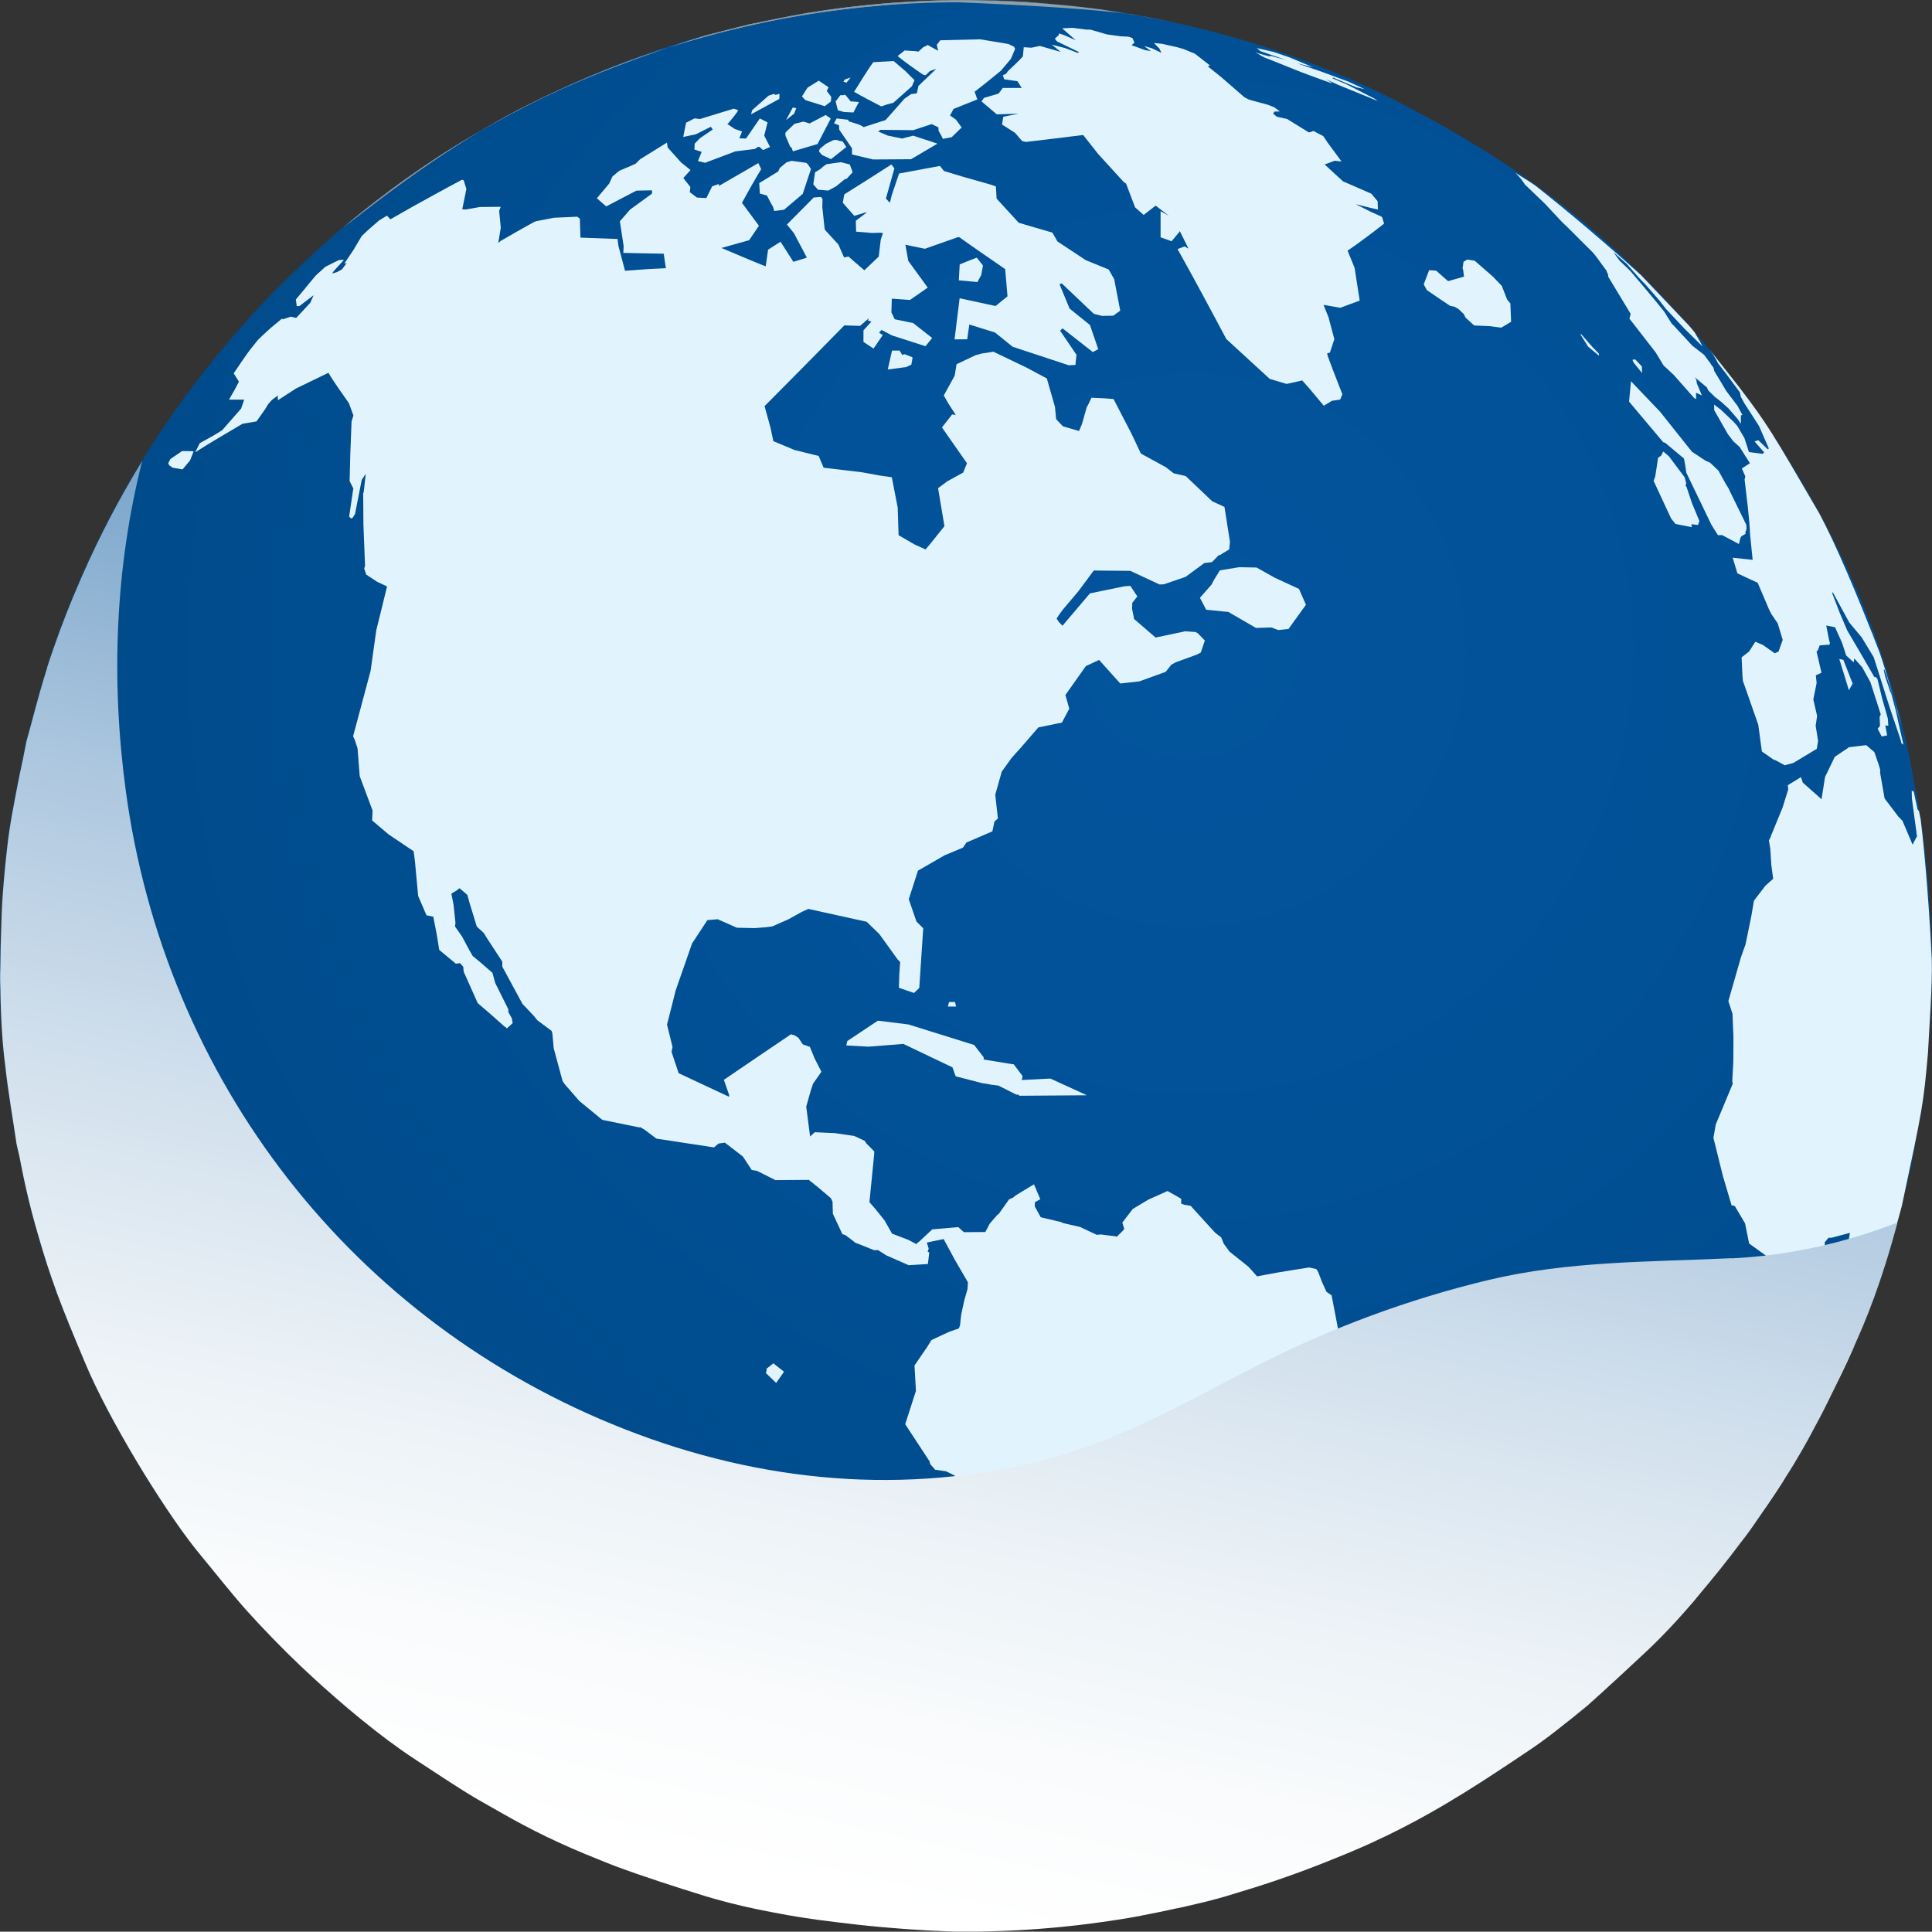
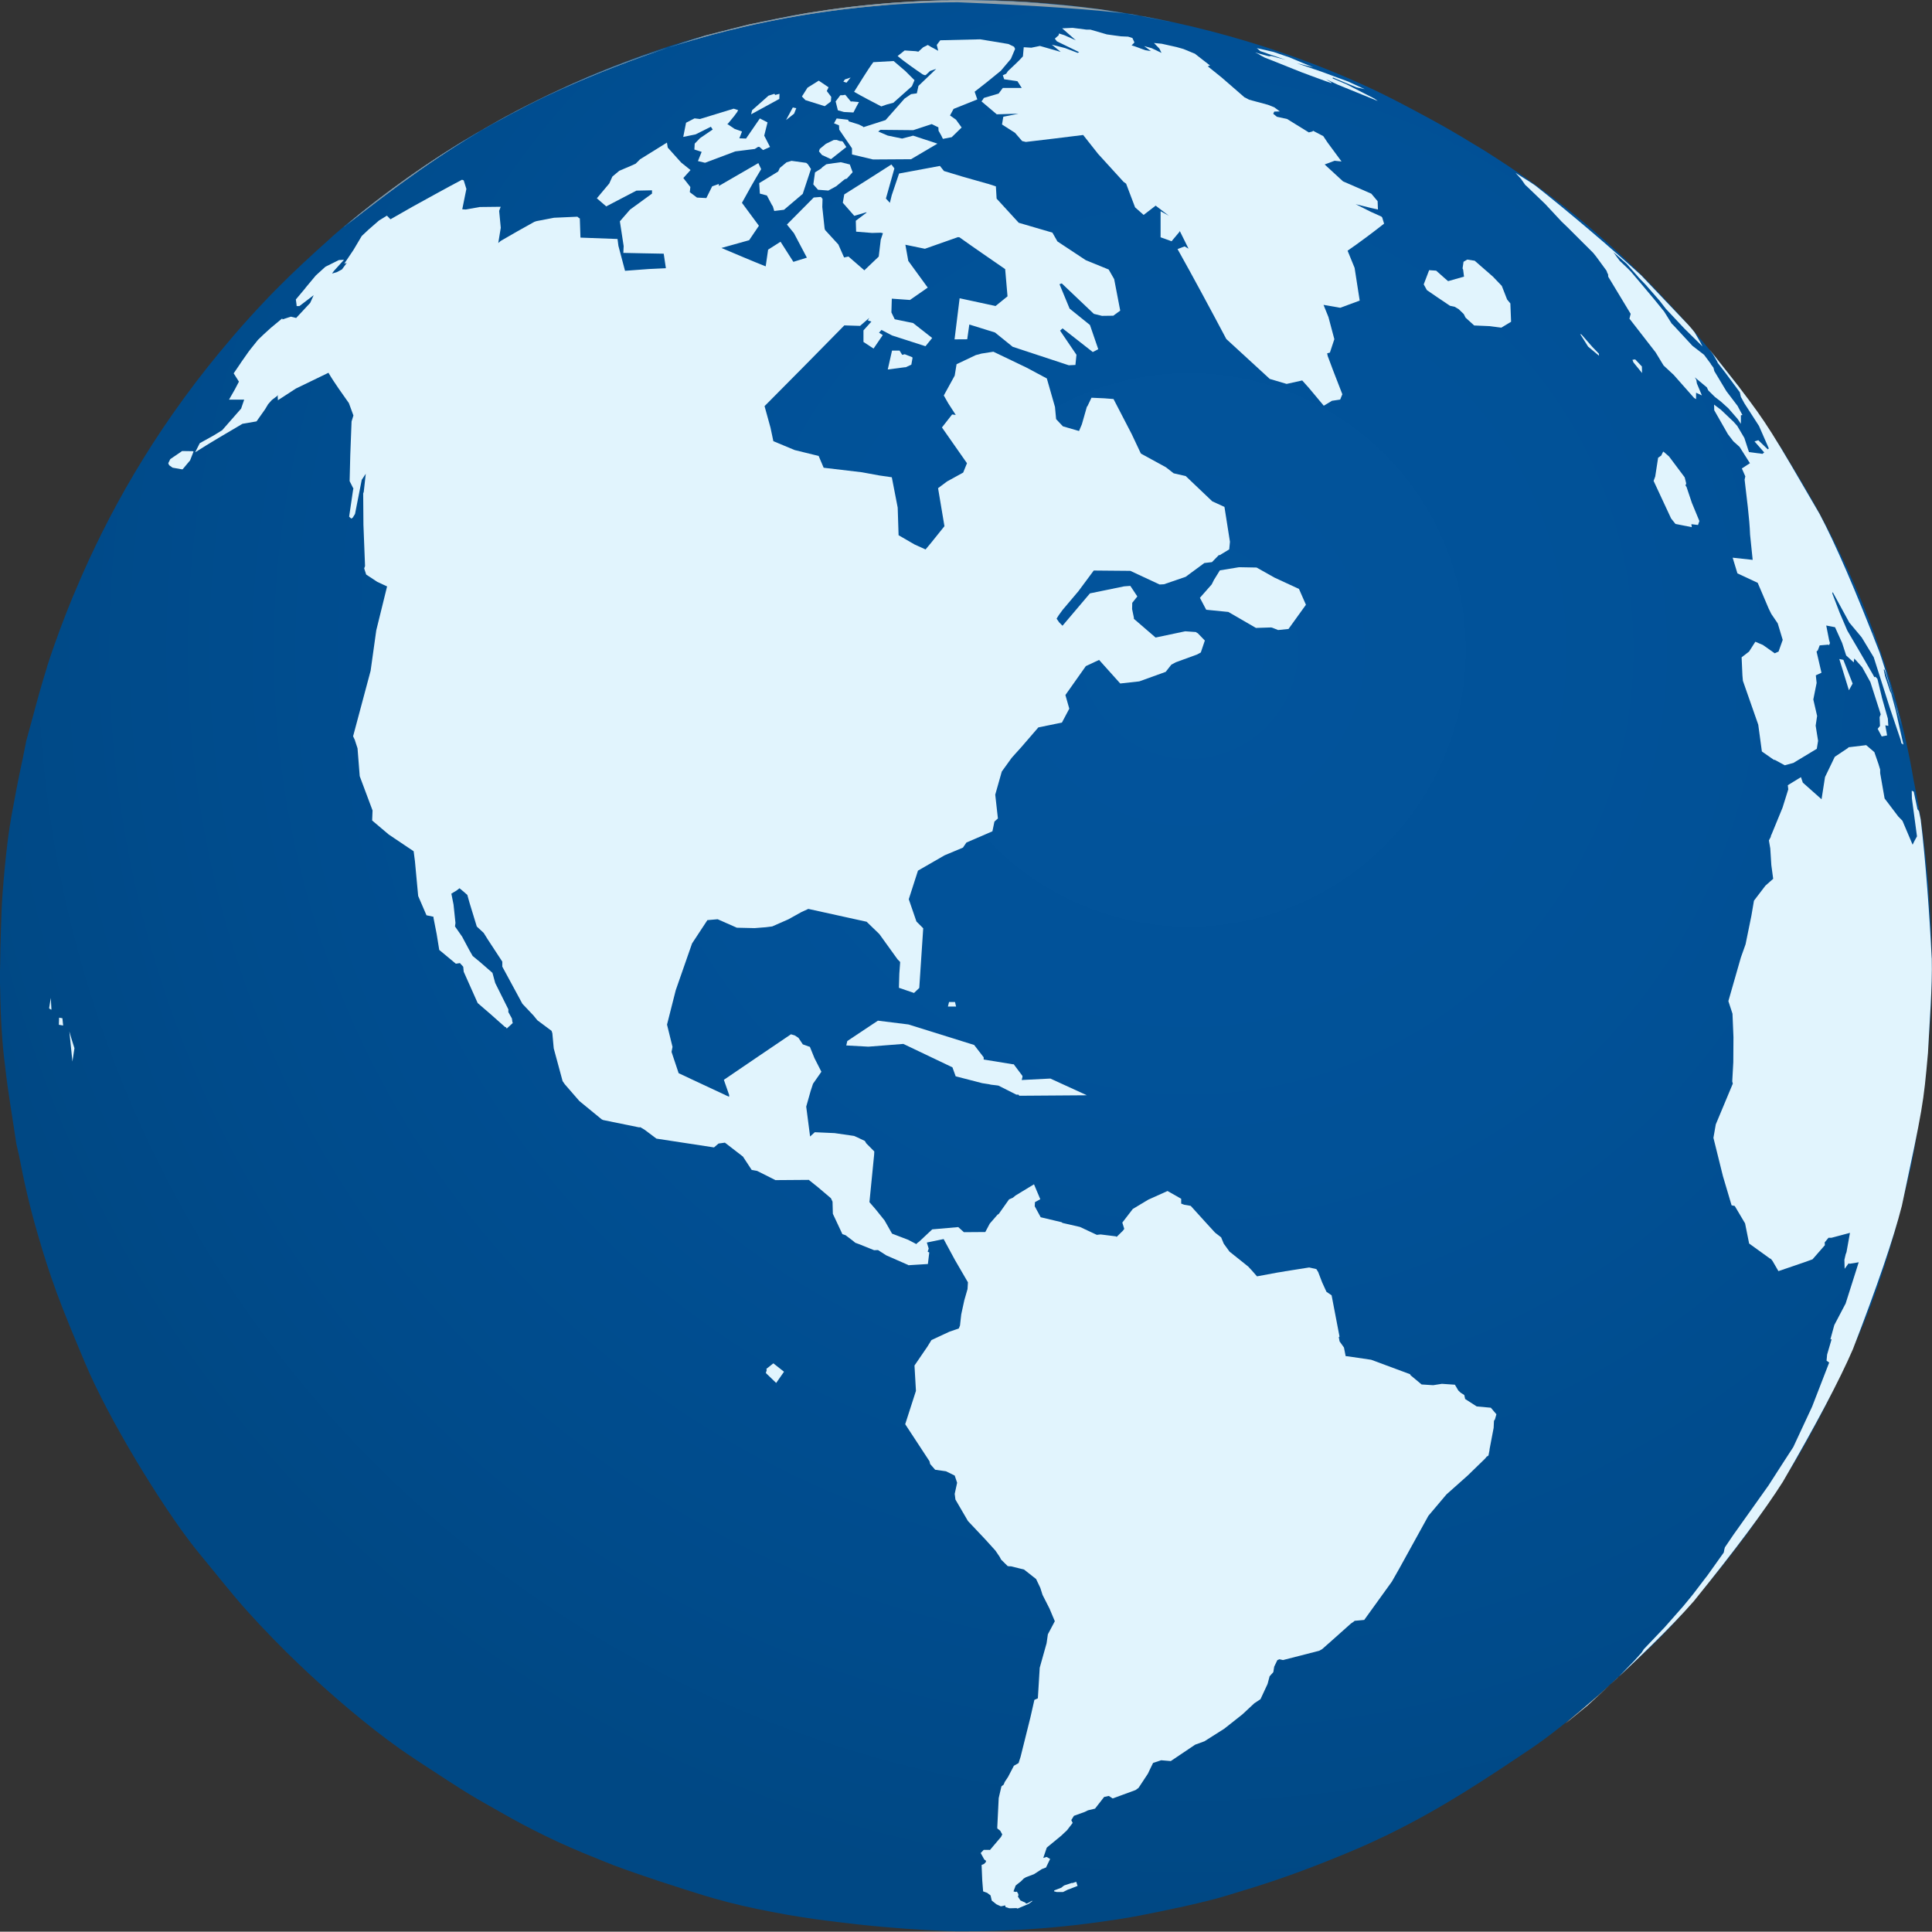
<svg xmlns="http://www.w3.org/2000/svg" viewBox="0 0 239.28 239.24">
  <rect x="0" y="0" width="239.28" height="239.24" fill="#333333" stroke="none" />
  <defs>
    <style>
      .cls-1 {
        fill: #8a979f;
      }

      .cls-2 {
        fill: url(#radial-gradient);
      }

      .cls-3 {
        isolation: isolate;
      }

      .cls-4 {
        fill: #86939b;
      }

      .cls-5 {
        mix-blend-mode: overlay;
      }

      .cls-6 {
        fill: #8d9ba3;
      }

      .cls-7 {
        fill: #e1f4fd;
      }

      .cls-8 {
        fill: #919fa7;
      }

      .cls-9 {
        fill: url(#linear-gradient);
        mix-blend-mode: multiply;
      }
    </style>
    <radialGradient id="radial-gradient" cx="147.26" cy="80.49" fx="147.26" fy="80.49" r="155.81" gradientUnits="userSpaceOnUse">
      <stop offset=".02" stop-color="#02549c" />
      <stop offset=".42" stop-color="#015197" />
      <stop offset=".83" stop-color="#004b8b" />
      <stop offset="1" stop-color="#004884" />
    </radialGradient>
    <linearGradient id="linear-gradient" x1="143.8" y1="11.41" x2="94.31" y2="232.41" gradientUnits="userSpaceOnUse">
      <stop offset="0" stop-color="#02549c" />
      <stop offset=".01" stop-color="#07589e" />
      <stop offset=".18" stop-color="#4883b7" />
      <stop offset=".34" stop-color="#80a9cd" />
      <stop offset=".49" stop-color="#adc7df" />
      <stop offset=".64" stop-color="#d0dfec" />
      <stop offset=".78" stop-color="#eaf1f6" />
      <stop offset=".9" stop-color="#f9fbfc" />
      <stop offset="1" stop-color="#fff" />
    </linearGradient>
  </defs>
  <g class="cls-3">
    <g id="Capa_1" data-name="Capa 1">
      <g>
        <g>
          <path class="cls-2" d="M238.87,110.33c-.04-.54-.07-1.06-.12-1.55-.26-2.9-.69-6.77-1.26-9.63,0-.02,0-.04-.01-.06-.13-.73-.28-1.52-.45-2.33-2.21-13.05-7.21-26.45-15.41-39.57-.33-.55-.64-1.08-.93-1.58l-1.24-1.8c-1.35-2.08-2.71-4.07-3.99-5.78-.43-.57-.91-1.19-1.42-1.82-.7-.9-1.41-1.79-2.14-2.68-.68-.83-1.38-1.66-2.1-2.5-.11-.13-.22-.26-.34-.39-1.08-1.23-2.21-2.47-3.39-3.71-6.32-6.79-13.35-12.59-20.83-17.39-.85-.56-1.69-1.09-2.73-1.7-.04-.02-.08-.05-.12-.07-3.58-2.2-6.56-3.76-9.14-5.11-5.06-2.64-14.84-7.06-28-9.92-1.01-.22-1.99-.43-2.9-.59-1.97-.38-4-.72-6.1-1.01-.65-.09-1.13-.16-1.55-.2-6.45-.82-13.49-1.17-21.01-.8-.01,0-.03,0-.04,0-.06,0-.58.02-1.44.08-.33.02-.67.04-1.01.07-.63.04-1.36.1-2.16.17-.22.02-.45.04-.67.06-.87.08-1.81.18-2.79.29-4.42.52-7.6,1.14-7.63,1.14-.16.03-.33.07-.5.1-3.28.61-6.51,1.36-9.69,2.23-.13.03-.27.07-.4.1-.87.23-1.81.51-2.76.8-.06.02-.12.04-.18.06-1.06.33-2.15.68-3.25,1.06-.53.18-1.05.36-1.58.55-.71.25-1.42.52-2.12.78-.52.2-1.03.39-1.55.59-1.19.46-2.32.93-3.36,1.38-1.34.58-2.79,1.25-4.29,1.97-.19.09-.38.18-.57.27-.14.07-.28.14-.43.21-.11.06-.23.11-.34.17-.24.12-.49.24-.73.36-.33.17-.67.33-1,.5-.21.11-.42.21-.62.32-.41.21-.81.42-1.22.63-.06.03-.12.06-.18.1-.11.06-.21.12-.32.18-.59.32-1.19.64-1.77.97-.12.07-.25.14-.37.21-.06.03-.12.07-.18.1-.26.15-.51.29-.77.44-.3.17-.6.34-.9.52-.06.04-.13.07-.19.11-.53.31-1.04.62-1.54.92-.01,0-.02.01-.04.02-.06.04-.13.08-.2.12-.11.07-.23.15-.34.22-.65.4-1.3.81-1.94,1.23-.08.05-.16.1-.23.15-.02.01-.04.03-.06.04-.23.15-.45.3-.67.44-.18.12-.36.23-.53.35-.54.36-1.07.72-1.6,1.09-.21.14-.42.29-.62.43-.13.09-.27.19-.4.28-.05.04-.11.08-.16.12-.13.09-.26.19-.39.28-.2.14-.39.28-.59.42-.34.25-.68.49-1.01.74-.17.13-.34.26-.52.39-.45.34-.89.67-1.34,1.01-.03.02-.06.04-.08.07-.06.04-.11.09-.17.13-.15.11-.29.23-.44.34-.01.01-.03.02-.04.03-.23.18-.46.36-.69.54-.83.66-1.65,1.33-2.46,2.01l-1.43,1.23-.37.35c-2.11,1.87-4.43,4.02-6.23,5.84-.02.02-.05.04-.07.07-.13.13-1.92,1.89-4.5,4.8-.28.32-.55.63-.83.95-.15.18-.31.36-.46.54-8.61,10.02-14.46,20.12-18.48,29.23-.1.22-.19.43-.29.66-.08.17-.15.35-.22.52-.22.5-.44,1.03-.67,1.57,0,.02-.02.04-.03.06l-.02.05c-1.04,2.52-2.16,5.46-3.21,8.72h0s0,.03,0,.04c0,0,0,.01,0,.02,0,.02-.01.04-.02.05-.15.46-.3.96-.45,1.47-.33,1.1-.65,2.25-.97,3.44-.39,1.45-.77,2.88-1.12,4.12l-.44,2.22c-.61,2.79-1.04,5.16-1.38,7.02,0,.04-.02.08-.02.11-.08.43-.15.88-.22,1.34-.03.17-.05.36-.08.54-.04.28-.08.57-.12.86-.03.22-.06.43-.08.65-.26,2.14-.46,4.39-.6,6.25-.1,1.38-.16,2.97-.2,4.58-.05,1.34-.08,2.7-.09,4.05,0,.41-.02.81-.03,1.19-.01.48,0,1.17.03,1.97.05,3.51.25,6.84.62,9.57h0c.3,2.89.97,6.68,1.38,9.54l.34,1.48c.64,3.37,1.36,6.48,2.3,9.68.76,2.67,1.49,4.9,2.28,7.06,0,.03.02.06.03.1l.04.11c1,2.7,2.09,5.3,3.45,8.55.2.48.42.98.65,1.5,3.41,7.52,9.9,17.87,13.64,22.36,1.76,2.12,4.03,5.01,5.87,7.05,1.87,2.08,4.46,4.75,6.49,6.67.49.46.97.92,1.45,1.36,3.76,3.47,8.5,7.45,12.57,10.12.23.16.36.24.37.25,2.29,1.48,5.31,3.53,7.67,4.9.83.48,1.77,1.01,2.73,1.55,3.85,2.21,7.51,4,12.04,5.8.73.3,1.44.59,2.1.84,3.32,1.25,7.83,2.7,11.22,3.75.4.12.83.25,1.27.37,2.21.63,4.61,1.18,7.11,1.65,2.52.5,4.76.81,5.45.91.51.07,1,.13,1.49.19.39.05.79.1,1.19.15.71.09,1.42.17,2.12.25.08,0,.17.02.25.03,4.18.46,8.11.72,11.22.83.34.01.65.02.93.03.1,0,.21,0,.31,0,.11,0,.22,0,.31,0,.05,0,.1,0,.16,0h.45c.18,0,.33,0,.41,0,.73,0,1.45,0,2.16-.02,0,0,.02,0,.02,0,.55-.01,1.09-.03,1.63-.05,4.5-.15,8.74-.55,12.68-1.11,2.97-.41,4.79-.77,4.83-.78.1-.02.21-.04.32-.07,1.41-.26,2.76-.55,4.08-.84.31-.06.6-.12.89-.18l.49-.12c1.7-.38,3.38-.79,4.81-1.22.44-.13.91-.28,1.37-.42,6.14-1.81,10.73-3.69,13.43-4.8.46-.19.94-.4,1.44-.61.14-.06.28-.12.42-.18.43-.19.86-.38,1.3-.58.15-.07.3-.14.45-.21.36-.17.72-.34,1.08-.51.12-.06.23-.11.35-.16.13-.06.25-.12.38-.19,6.59-3.22,11.96-6.82,17.58-10.59.46-.31.94-.65,1.43-1.01.28-.2.56-.42.85-.63.23-.18.47-.36.7-.54.28-.22.56-.44.84-.66,1.1-.88,2.18-1.77,3.11-2.56h.02s.03-.03.04-.05c.03-.02.05-.04.08-.07,2.1-1.77,4.74-4.31,6.76-6.16,2.04-1.87,4.6-4.57,6.34-6.73t0,0c2.25-2.58,4.16-5,5.75-7.13,0,0,0,0,0,0,.75-.93,1.53-2.04,2.3-3.19,1.37-1.96,2.34-3.49,2.91-4.39.15-.22.3-.45.45-.68.65-.98,1.29-2.05,1.93-3.17.52-.89,1-1.77,1.58-2.88.24-.45.48-.9.7-1.31,1.3-2.46,2.82-5.85,4.01-8.37,0,0,.02-.05.06-.12,1.6-3.39,3.95-9.23,6-17.6,0-.04.02-.07.03-.11,0,0,0-.02,0-.02,1.02-4.01,1.38-5.4,1.97-9.5.09-.49.19-.96.28-1.45l-.25,1.26c.06-.41.12-.84.18-1.31.26-1.67.5-3.4.72-5.21.11-.9.22-1.79.31-2.62.05-.47.09-1.02.13-1.62.52-5.92.5-12.13-.03-18.41Z" />
          <g class="cls-5">
            <path class="cls-8" d="M42.64,28.07c12.55-9.79,22.44-16.73,44.75-23.67l5.3-1.35c2.17-.45,5.07-1.05,7.26-1.43l2.87-.44c.9-.12,2.09-.28,2.99-.38l1.77-.19c.52-.05,1.22-.12,1.75-.16l1.24-.1c.36-.03.85-.06,1.21-.08l.96-.06c.28-.01.65-.04.93-.05l.8-.04c.24,0,.55-.02.78-.03l.71-.02c.21,0,.49-.02.7-.02h.66c.2-.02.46-.03.66-.03h.66s.67-.01.67-.01h.8c3.87.06,9.83.3,16.26,1.16l5.58.92,3.05.62-4.75-.93q-6.59-.88-21.59-1.5c-28.99.08-55.48,10.51-76,27.79" />
            <path class="cls-6" d="M42.64,28.07c12.55-9.79,22.44-16.73,44.75-23.67l5.3-1.35c2.17-.45,5.07-1.05,7.26-1.43l2.87-.44c.9-.12,2.09-.28,2.99-.38l1.77-.19c.52-.05,1.22-.12,1.75-.16l1.24-.1c.36-.03.85-.06,1.21-.08l.96-.06c.28-.01.65-.04.93-.05l.8-.04c.24,0,.55-.02.78-.03l.71-.02c.21,0,.49-.02.7-.02h.66c.2-.02.46-.03.66-.03h.66s.67-.01.67-.01h.8c3.39.05,6.58.21,10.34.51l-2.51-.22c-2.9-.2-9.69-.65-19.03.4-25.16,2.11-48.05,12.05-66.25,27.37" />
-             <path class="cls-1" d="M42.64,28.07c14.65-11.43,24.1-17.24,44.75-23.67l5.3-1.35c2.17-.45,5.07-1.05,7.26-1.43l2.87-.44,1.31-.18-.24.03c-4.83.67-6.77,1.13-9.97,1.89-19.25,4.13-36.75,12.93-51.27,25.14" />
            <path class="cls-4" d="M42.64,28.07c9.36-7.3,19.97-15.58,40.56-22.42l-.3.1c-1.85.63-4.29,1.52-6.11,2.23-12.55,4.77-24.07,11.6-34.15,20.09" />
            <path class="cls-7" d="M184.15,180.38l-.23.28-2.14,2.08-2.64,2.35-2.23,2.64-3.62,6.56-.91,1.6-3.42,4.74-1.19.11-.11.1-.35.24-2.58,2.3-.93.82-.06.05-.36.2-4.48,1.15-.44-.1-.26.11-.39.81-.11.68-.46.51-.25.95-.88,1.89-.76.5-1.48,1.38-2.24,1.77-2.46,1.56-1.15.42-3.02,2.03-1.19-.1-1,.33-.38.78-.25.53s0,.02-.01.02l-1.16,1.76-.37.27-2.83,1.04-.48-.31-.58.12-.27.35-.86,1.1-.87.21-.41.2-1.33.48-.33.53.17.35-.69.9-.72.68-1.69,1.39-.11.1-.43,1.27.41-.13.44.25-.51,1.06-.52.2-.97.63-1.01.38-.07.05-.18.1-.36.36-.45.35-.21.18c-.02.07-.05.14-.07.21l-.19.5.25.07.17-.04.16.26.04.19-.06.11v.07s.3.46.3.46l.63.29.06.11.2-.05.55-.31.04.05-.46.34-1.37.58-.14-.06-.68.02h-.21s0,0,0,0l-.46-.15-.06-.21-.25.07-.28.05-.54-.25-.58-.46-.15-.64-.42-.32-.5-.18-.11-1.37-.08-1.9.32-.14.22-.24s0-.03,0-.05v-.1l-.21-.15-.44-.8.37-.39h.7s.07.02.07.02l1.38-1.63.15-.31-.11-.19-.14-.26-.36-.28h0v-.06s-.01-.05-.01-.05l.18-3.65.1-.44.24-1.02.27-.21.04-.09.09-.23.36-.55.06-.09.72-1.38.58-.33.25-.78,1.21-4.85.5-2.2.43-.19.23-3.79.85-3.03.16-1.11.86-1.62-.66-1.57-.86-1.69-.28-.88-.53-1.11s-.02,0-.02,0l-1.46-1.15-1.62-.4h-.2s-.21-.03-.21-.03l-.81-.8-.18-.34-.52-.77-1.25-1.38-2.16-2.29-1.55-2.66-.09-.7.3-1.38-.3-.89-1.08-.53-1.34-.19-.62-.71-.08-.34-3.01-4.59,1.33-4.13-.18-3.14,1.6-2.34.5-.81,2.21-1.03,1.18-.41.16-.4h-.01s.15-1.34.15-1.34l.38-1.75.4-1.39.05-.83-1.61-2.77-1.4-2.59-2.08.43.23.75-.13.38.2.1-.17,1.43-2.41.15-.05-.04-2.69-1.18-1.03-.66-.48.02-1.81-.73-.52-.19-.3-.25-.91-.69-.39-.13-1.18-2.52-.04-1.5-.2-.43-1.57-1.33-1.17-.94-4.13.03-2.27-1.14-.67-.12-1.09-1.66-2.23-1.72-.79.11-.56.48-7.13-1.09-1.48-1.11-.53-.31-.12.03-4.46-.91-.18-.08-2.78-2.28-1.79-2.06-.28-.4-1.1-4.06-.17-1.87-.1-.3-1.76-1.31-.48-.59-1.37-1.45-2.49-4.6v-.62s-1.82-2.78-1.82-2.78l-.48-.77-.86-.8-.9-2.94-.27-.97-.42-.37-.55-.46-.36.28-.65.39.27,1.35.24,2.28-.06.43.88,1.26.87,1.63.44.77.9.74,1.55,1.35.34,1.25,1.63,3.27v.34s.44.79.44.79l.07.49.05.06-.76.7-.09-.16-.14-.05-1.77-1.57-1.6-1.38-1.73-3.88-.06-.62-.41-.45-.5.08-2.06-1.71-.32-1.97-.39-1.99s0-.09,0-.14l-.06-.02-.81-.17-1.03-2.39-.4-4.3-.16-1.24-3.08-2.07-2.06-1.74.05-1.24-1.59-4.25-.27-3.45-.31-.94s0-.03,0-.04l-.24-.51,2.17-8.11.7-5.01,1.34-5.44-1.21-.56-1.38-.91-.24-.74v-.04c.04-.09.07-.18.1-.27l-.2-5.12-.03-3.88.07-.19.25-2.25-.06.1-.44.66-.83,4.22-.28.46-.19.12-.26-.24.49-3.33.04-.14-.47-.93.08-3.22.16-4.17.23-.74-.56-1.53c-.78-1.11-1.85-2.58-2.53-3.76l-4.03,1.95-2.23,1.45-.03-.51.08-.13-.81.62-.46.52-.37.62-1.06,1.5-1.74.3c-1.77,1.04-4.13,2.42-5.86,3.53l.57-1.13,1.71-.95,1.06-.65,2.35-2.68.38-1.11h-1.88s.72-1.26.72-1.26l.51-.97-.65-1.03.85-1.25.04-.07.94-1.34.26-.34.93-1.16.7-.67.89-.81,1.4-1.16.04.12,1.03-.34.66.16,1.74-1.87.11-.25.32-.7-.76.58-1.01.77h-.34s-.02-.22-.02-.22l-.08-.6,1.15-1.37.06-.09,1.26-1.51,1.19-1.08,1.67-.83.63-.03-1.25,1.38-.23.32.59-.17.64-.34.59-.8-.3.08,1.14-1.7,1.02-1.72.84-.79,1.3-1.13.98-.6.44.45,2.75-1.57c1.83-1,4.26-2.36,6.11-3.33l.21.08.33,1.06-.51,2.52.43.03,1.73-.31,2.6-.03-.19.51.2,2.09-.31,1.89.3-.26,2.05-1.18,2.11-1.18.26-.09,2.18-.42,2.9-.13.19.16.11.05.08,2.38c1.38.05,3.21.12,4.59.17l.11.85.82,3.09,2.94-.22,2.12-.1-.27-1.8c-1.5-.03-3.5-.06-5-.1l.04-.84-.47-3.07,1.26-1.45,2.72-1.98v-.41s-1.93.04-1.93.04l-3.74,1.95-1.16-1,1.54-1.84.38-.85.86-.72,1.48-.63.55-.25.54-.54,3.33-2.07.1.62,1.66,1.85,1.16.93-.89.99.87,1.11-.07.64.89.67,1.16.06.72-1.45.83-.3v.25s4.89-2.83,4.89-2.83l.35.75c-.81,1.34-1.6,2.73-2.38,4.17l2.1,2.84-1.21,1.79-3.43.96c1.64.69,3.83,1.63,5.48,2.28l.3-2.07,1.54-.98,1.59,2.49,1.67-.52-1.6-3.03-.87-1.07,3.32-3.35.89-.07.2.24-.03,1.01.29,2.7.04.06v.07s1.66,1.81,1.66,1.81l.71,1.61.54-.12,1.97,1.71.52-.5,1.26-1.2.25-2.09.27-.81-.27-.06-1.08.03-1.97-.16-.04-1.35,1.34-1.01-.04-.04-1.49.44-1.42-1.62.18-1.03c1.75-1.11,4.1-2.58,5.84-3.71l.37.49-1.05,3.73.49.53.23-.94.91-2.69c1.52-.28,3.54-.65,5.06-.94l.5.63,2.25.68,2.99.85.23.06.96.31.09,1.52,2.74,2.99,4.17,1.22.62,1.09,3.51,2.32,2.84,1.16.68,1.19.75,3.9-.86.63-1.4.02-1.01-.25-3.97-3.77-.28.1,1.25,3.02,2.52,2.03,1.03,3h0s-.68.35-.68.35l-3.74-2.93-.31.28,2.03,2.99-.13,1.26-.82.04c-2.09-.69-4.87-1.6-6.95-2.29l-2.19-1.77-3.18-.99-.26,1.83c-.52,0-1.04,0-1.57.01l.63-5.09,4.45.96,1.48-1.2s0,0,0-.01l-.29-3.36c-1.7-1.18-3.98-2.73-5.66-3.94l-.19-.02-4.09,1.44-2.42-.5.36,2,2.41,3.31-2.2,1.53-2.25-.16-.05,1.7.41.85,2.28.47,2.36,1.85-.83,1.02-4.13-1.33-1.32-.69-.3.34.46.3-1.14,1.67-1.25-.82v-1.43s.98-1.09.98-1.09l-.44-.15.18-.31-1.14.99-1.95-.06c-2.95,3.01-6.9,7.01-9.88,10l.74,2.68.35,1.66,2.64,1.1,2.97.73.62,1.46,4.73.56,2.19.4,1.52.22.73,3.76.11,3.42,1.99,1.15,1.35.61.66-.79,1.68-2.09-.79-4.71,1.11-.83,2-1.1.47-1.16-3.1-4.43,1.26-1.61.45.06-.93-1.44-.55-.97,1.35-2.46.23-1.41,2.38-1.13.71-.19,1.47-.23,4.05,1.94,1.5.8,1.07.57,1.01,3.53.14,1.51.84.89,2,.58.35-.83.62-2.17.08-.09.49-1.03,1.59.07,1.14.09,2.25,4.34,1.09,2.31.06.11,3.09,1.69.96.75,1.49.34,3.29,3.13,1.51.69.68,4.32-.09.94-1.2.73-.07-.04-.87.89-.94.11-2.32,1.71-2.68.92-.54.03-3.63-1.69-2.34-.02-2.19-.02-1.89,2.55-1.97,2.33-.48.66-.26.42.31.45.42.43,3.4-4.01,4.23-.87.77-.06.87,1.31-.63.79-.02.77.22,1.06v.15s2.69,2.32,2.69,2.32l3.65-.77h.08s1.27.09,1.27.09l.15.12h.05s.9.93.9.93l-.5,1.48-.49.26-2.6.95-.56.3-.7.89-3.27,1.18-2.36.26-2.62-2.92-1.64.77-2.53,3.58.48,1.69-.91,1.72-2.92.6-2.16,2.5-.77.85-.39.44-1.21,1.68-.81,2.86.33,2.95-.43.38-.25,1.21-3.22,1.39-.43.63-2.27.95-3.3,1.9-1.14,3.54.95,2.76.84.84-.49,7.39-.65.62-1.87-.64.05-1.75.1-1.36v-.09s-.33-.34-.33-.34l-2.21-3.07-.08-.09-1.53-1.48-7.22-1.59-.85.39-1.62.9-2,.88-.79.1-1.4.11-2.19-.05-2.38-1.05-1.27.11-1.9,2.89-2.02,5.79-1.08,4.26.68,2.76-.12.62.88,2.64,6.24,2.92.02-.21-.66-1.89c2.49-1.69,5.81-3.96,8.31-5.64l.47.14.46.3.54.81.84.3.02-.03.58,1.43.86,1.69-1.04,1.49-.3.92-.54,1.91.48,3.7.58-.53,2.46.11,2.41.35.34.15.99.47.18.3.99,1s0,0,0,.02l-.02.4-.58,5.86.76.88,1.11,1.38.93,1.64,1.99.76,1.03.54.06-.1.3-.23,1.6-1.5,3.22-.28.7.63c.88,0,1.77-.02,2.65-.02l.55-1.04,1-1.15h.08l1.31-1.85.48-.21.32-.27,2.29-1.39.78,1.85-.66.36-.03.51.74,1.36,2.57.61.15.1,2.14.49,2.09.98.47-.05,1.92.24.06.07.79-.78.16-.22-.24-.78,1.3-1.69,1.92-1.15,2.38-1.07,1.69.96v.6s.37.14.37.14l.81.14,1.92,2.12,1.1,1.2.31.24.44.34.32.78.72.99,2.34,1.87.02.03.4.43.64.73,2.53-.47.77-.12.19-.04,2.97-.47.89.2.23.37.49,1.28.53,1.16.64.44.98,5.11-.09.07.1.53.54.75.21,1.07.31.03,2.85.42,4.82,1.79.06.13,1.37,1.14,1.43.09,1.08-.17,1.61.11.42.71.28.27.45.29.02.04.1.46,1.43.92,1.75.16.69.81c-.06.21-.12.42-.18.64l-.12.17-.04.87-.51,2.67s0,0,0,.01v.07s-.13.67-.13.67l-.1.09" />
            <path class="cls-7" d="M23.49,57.07s0,0,0,.01l-.87,1.04h-.13s-1.12-.2-1.12-.2l-.42-.3-.11-.25.25-.51,1.47-1,1.31.02.1.05-.44,1.12s0,.02-.02.02" />
            <path class="cls-7" d="M112.87,45.16l-.69.32h-.08s-2.15.28-2.15.28l.53-2.34c.31,0,.62,0,.93,0l.33.53.31-.08.93.37.04.08-.15.85" />
            <path class="cls-7" d="M126.23,135.69l-.09-.12h-.27s-2.22-1.12-2.22-1.12h-.02s-.29-.04-.29-.04l-.6-.07-.26-.06-.84-.13-3.28-.85-.4-1.11-6.08-2.9-4.33.34-2.74-.15.13-.55,3.79-2.52,3.78.47,8.14,2.54,1.18,1.53c0,.09,0,.19,0,.28.02,0,.03,0,.05,0l3.55.58h.12s1.08,1.44,1.08,1.44v.15l-.09.36,3.55-.18,4.52,2.07-8.38.06" />
            <path class="cls-7" d="M117.4,124.66l.14-.56c.25,0,.5,0,.74,0l.13.56c-.33,0-.67,0-1.01,0" />
            <path class="cls-7" d="M125.6,5.8l.12.26-.52,1.23-1.25,1.48-1.76,1.43-1.48,1.16.33.95-2.94,1.18-.44.81.74.52.7.97-1.23,1.2-1.09.21-.19-.39-.35-.62-.02-.42-.83-.4-2.28.75-4.07-.04-.27.21,1.17.5,1.79.37,1.36-.36,3.01.99-3.27,1.93-4.7.03-2.61-.62v-.76l-1.58-2.31-.03-.54-.62-.25c.11-.2.22-.4.33-.6l1.41.16.09.2,1.22.38.52.25.08.09,2.71-.87h.02s2.36-2.67,2.36-2.67l.8-.55.72-.1.2-.92,2.2-2.11-.76.26-.54.51c-.05,0-.11,0-.16,0l-.22-.09c-.95-.65-2.22-1.53-3.1-2.27l.87-.69,1.38.09.32.06.59-.54.58-.29.38.23.91.49-.18-.73.43-.57q3-.06,4.95-.12c1.05.18,2.44.41,3.49.58l.68.33s.01.02.02.02" />
            <path class="cls-7" d="M112.92,10.7l-2.28,2.03-.83.22-.66.23c-1.02-.53-2.38-1.23-3.37-1.81.71-1.1,1.6-2.62,2.38-3.67l2.52-.14,1.46,1.25,1.12,1.12-.33.78" />
            <path class="cls-7" d="M105.7,13.93l-1.18-.06-.75-.21-.28-1.12h.02s.57-.75.57-.75c.1,0,.21,0,.31,0l.3-.05.69.84.13-.02.87.08c-.23.42-.46.85-.68,1.29" />
            <path class="cls-7" d="M102.87,12.6l-.73.55-2.39-.75-.43-.45.69-1.09,1.39-.87,1.22.82-.22.46.05.07.5.66-.04.54s-.03.03-.04.05" />
-             <polyline class="cls-7" points="98.2 18.74 98.06 18.33 97.86 18.15 97.29 16.83 97.26 16.54 97.3 16.44 97.3 16.39 98.4 15.33 99.5 15.06 100.27 15.29 102.26 14.24 102.89 14.68 101.25 17.84 98.2 18.74" />
            <polyline class="cls-7" points="97.1 25.98 95.89 26.13 95.72 25.56 95.6 25.38 94.98 24.21 94.11 23.98 94.03 22.68 96.38 21.24 96.58 20.8 97.42 20.1 97.9 19.96 98.03 19.92 99.85 20.17 100.05 20.34 100.44 20.93 99.42 24.01 97.1 25.98" />
            <polyline class="cls-7" points="104.88 22.12 104.62 22.2 103.56 23.07 102.59 23.6 101.31 23.5 100.73 22.84 100.94 21.35 101.7 20.87 101.86 20.7 102.33 20.35 102.67 20.29 104.13 20.09 105.25 20.37 105.6 21.33 104.88 22.12" />
            <polyline class="cls-7" points="102.92 19.71 101.81 19.2 101.43 18.75 101.53 18.44 102.29 17.81 103.26 17.34 103.62 17.33 103.93 17.44 104.03 17.47 104.3 17.49 104.4 17.57 104.82 18.21 102.92 19.71" />
            <path class="cls-7" d="M94.51,18.59l-.46-.4h-.16s-.41.26-.41.26l-2.41.3-3.75,1.41-.88-.21.46-1.14-.9-.29.04-.73c.22-.23.44-.45.66-.68l1.57-1.07-.23-.34-1.88.94-1.54.32.35-1.76,1.05-.54.67.08,4.18-1.28.55.18-.13.25-.19.25-.15.21-.37.45-.45.55-.08.06h.11s.82.55.82.55l.92.33-.33.84.83.03,1.71-2.49.95.49-.41,1.64.72,1.4-.87.39" />
            <path class="cls-7" d="M93.04,14.15l3.48-1.9.02-.63-.53.14-.1-.14-.73.23-2.03,1.8-.12.49" />
-             <polyline class="cls-7" points="121.53 34.05 121.06 34.93 118.75 34.72 118.86 32.75 119.78 32.37 120.97 31.91 121.74 32.88 121.53 34.05" />
            <path class="cls-7" d="M159.58,77.9l-1.29.13-.7-.28-.16-.04c-.63.02-1.25.04-1.88.06l-3.42-1.98-2.74-.27-.78-1.48,1.46-1.66.28-.56.73-1.18,2.38-.39,2.17.04,2.22,1.25,3.03,1.4.86,1.96-2.16,3" />
            <path class="cls-7" d="M148.02,6.68l1.84,1.43-.28.1,1.69,1.36,2.87,2.49.08.03.49.26,2.33.63.78.31.69.51-.69.02-.13.27.45.37,1.27.28,2.69,1.66.48-.13.03-.08,1.28.67.52.78,1.74,2.36-.86-.09-1.23.46,2.27,2.09,3.51,1.53.78.93.04,1.03-.85-.19-1.91-.47,1.89.95,1.29.58.11.12.23.76c-1.33,1.05-3.13,2.4-4.52,3.35l.87,2.13.63,4.05-2.41.89-2.07-.36.61,1.51.73,2.74-.55,1.66-.34.09.07.34.67,1.79,1.14,2.94-.27.66-1.02.15-1.01.61-1.83-2.19-.84-.94-1.93.43-2.09-.62-5.38-4.94c-1.78-3.36-4.18-7.83-6.04-11.14l.87-.33.49.28-1.09-2.2-.03.11-.98,1.17-1.36-.49v-3.23s1.02.56,1.02.56l-1.63-1.25-1.49,1.15-1.06-.94-1.11-2.93-.32-.23-3.16-3.47-1.84-2.33c-2.13.27-4.97.61-7.1.86l-.46-.11-.88-1.02-1.61-1.03.16-.96,1.88-.38-2.69.08-1.89-1.6.19-.26.1-.17,1.83-.54.52-.7h2.34s-.53-.83-.53-.83l-1.64-.24c-.06-.17-.11-.34-.17-.5l.42-.19.21-.32c.56-.54,1.35-1.24,1.86-1.83l.1-1.13.94.06,1.07-.22,2.57.74-1.1-.9,1.66.43,1.54.59.18-.09-2.75-1.34-.26-.33.47-.42.05-.22.64.2,1.44.64-1.69-1.48,1.29-.06,1.72.22h.49s2.03.59,2.03.59l1.71.24h.05s.88.04.88.04l.53.17.25.55-.32.33-.05.02.44.14,1.28.47.69.11h.01s-.02-.01-.02-.01l-.83-.61.94.26,1.21.58-.26-.53-.67-.69.96.09,1.84.41.85.24,1.48.61" />
            <polyline class="cls-7" points="186.66 37.1 187.06 37.58 187.15 39.85 185.94 40.58 184.45 40.39 182.58 40.31 181.51 39.34 181.29 38.9 180.66 38.29 180.15 37.99 179.58 37.87 177.99 36.8 176.72 35.93 176.33 35.22 177 33.46 177.87 33.52 179.03 34.55 179.35 34.82 181.32 34.26 181.21 33.39 181.14 33.24 181.26 32.42 181.72 32.15 182.64 32.29 184.9 34.26 186 35.41 186.66 37.1" />
            <polyline class="cls-7" points="132.42 233.98 132.28 234.02 131.66 234.33 130.88 234.33 130.54 234.24 130.57 234.13 131.45 233.79 131.68 233.6 131.72 233.57 131.84 233.5 132.75 233.2 132.83 233.22 133.29 233.06 133.46 233.57 132.42 233.98" />
            <polyline class="cls-7" points="96.13 171.28 94.85 170.05 94.96 169.67 94.91 169.54 95.78 168.85 97.1 169.89 96.13 171.28" />
            <path class="cls-7" d="M232.22,79.14l-.13-.36-.17-.46v.03s.3.79.3.79M239.24,118.63c-.25-5.15-.74-12.02-1.36-17.13l-.21-1.03-.19-.25-.46-2.18-.25-.11.02.95.63,4.7-.35.64-.19.4-1.18-2.78-.08-.19-.52-.53-1.69-2.23-.55-3.14v-.44l-.18-.59-.03-.1-.51-1.47-1.03-.88v.02s-2.16.26-2.16.26l-.09.1-1.62,1.08-1.21,2.51-.43,2.75-2.32-2.06-.23-.68-1.63,1,.06.51-.71,2.27-1.33,3.24-.12.27v.09s-.24.46-.24.46l.17.99.13,2.06.23,1.7-.96.85-1.42,1.86-.32,1.87-.72,3.53-.58,1.63-1.55,5.41.51,1.56.12,2.9-.02,3.11-.13,2.37.07.28-2.11,5.05-.29,1.66,1.18,4.76,1.07,3.6.39.08,1.28,2.16.5,2.49,2.62,1.89.05-.02.23.29.73,1.26c1.26-.44,2.96-.99,4.22-1.46l1.53-1.75-.02-.35.47-.57h.37s2.29-.61,2.29-.61l-.43,2.39-.1.26-.16.69.03,1.11.5-.68.09.06.67-.1.48-.09-.21.68-1.41,4.44-.14.26-1.26,2.4-.49,1.78c.05-.01.11-.03.16-.04l-.56,1.91-.07.76.32.23v.02s-2.11,5.45-2.11,5.45l-2.33,5-1.26,1.94-1.82,2.83-4.36,6.13-1.03,1.52-.07.26-.07.38-2.06,2.89-.16.2-1.54,2.02-.03.04-.21.26-.4.49-.52.63-.07.09s-.01.01-.02.02l-2.29,2.6-1.82,1.91-.79.83-.25.4-.91,1.01-2.02,2.08-.12.12-1.57,1.43-.54.48-.28.25-2.42,2.08-.14.11-.94.79-.2.18-.33.28.36-.28h0s2.4-1.96,2.4-1.96q9.05-8.23,13.16-12.92,7.7-9.53,11.03-14.79,6.18-10.65,8.67-16.41,4.51-11.67,6.07-17.78c2.61-12.27,2.66-12.51,3.23-18.91.17-3.52.56-8.21.47-11.73M215.46,48.02l-3.74-4.74.46.64.51.88.05.14.95,1.23,1.79,2.41.13.58.03.05.41.75,1.8,2.79,1.22,2.79-.78.67-1.68-.22-.57-1.75-.88-1.49-.5-.56-.03-.02-1.48-1.41-.86-.65.02.7,1.69,2.96.68.89.77.69,1.28,2.02-1,.65.43.98-.09.4c.23,2.05.61,4.77.68,6.83l.32,3.11-2.48-.27.59,1.94,2.51,1.17.65,1.52.71,1.67.33.67.79,1.16s0,.02.01.03l.61,2.02-.52,1.46s-.02,0-.02,0l-.45.2-1.46-1.03-.94-.4-.78,1.22-.92.71.1,2.23.06.68,1.9,5.43.45,3.32,1.49,1.04h.11s1.24.67,1.24.67l1.06-.29,2.9-1.75.16-.99-.3-1.88.18-1.2-.47-2.04.41-2.05-.1-.94.7-.32-.61-2.63.16-.15.23-.61,1.07-.09.09.07.11-.27-.1-.34-.36-1.83,1.09.21.88,1.95.5,1.55.94.86.05-.48.17.16.83.93,1.01,1.83,1.28,3.99-.14.35.05,1.09-.29.35.5.95.67-.13-.21-1.17v-.08s.36.07.36.07l-.06-.91-.76-2.68h.01s-.54-2.23-.54-2.23l-.26-.28-.02.04-.1.03-.19-.35-1.54-2.66-1.62-2.76-.95-2.22-.91-2.38.05-.17,2.06,3.78,1.53,1.83,1.49,2.46,2,6.28,1.33,3.94.1.44.25.16-.62-2.73-.29-1.33-.02-.1-.59-2.2-.12-.21-.64-1.94-.16-.79h.08s.04.1.04.1l.07.19v-.03s1.49,4.79,1.49,4.79l.31,1.13.13.48.08.3c-.81-2.73-1.79-6.41-2.72-9.1q-4.5-11.61-7.43-17.14c-5.88-10.12-6.5-11.18-9.91-15.63M203.32,34.15c-3.83-3.48-9.09-7.96-13.16-11.16l-.7-.47-1.75-1.1.68.75.51.73.2.18,2.27,2.18,2.04,2.19.68.65,3.22,3.21.38.47,1.28,1.75.12.33.07.09.02.32,2.78,4.6-.14.55h0s-.01.01-.02.02c0,0,0,0-.01,0l3.26,4.2.99,1.63,1.25,1.16,2.53,2.86.24.14v-.79s.72.33.72.33l-.62-1.48-.07-.44-.19-.32,1.5,1.25.17.37.2.2.61.6.76.59.92.83,1.14,1.31.41.61v-1.06s.19-.03.19-.03l-.56-1.05-.02-.05-1.41-1.86-1.49-2.48-.11-.43-.35-.46h.03s-.84-1.13-.84-1.13l-1.45-1.12-2.34-2.53-.22-.21-.94-1.5-1.21-1.49-1.76-2.1-1.17-1.38-.43-.43-.9-.85-.02-.02-.46-.62-.33-.46.82.72.82.72,1.28,1.45.25.29.83.86,1.72,1.97.78,1.01,2.29,2.44,2.25,2.22-.33-.63-.64-1.1-.35-.44-.4-.46-5.83-6.13" />
            <polyline class="cls-7" points="228.99 85.49 227.8 81.62 228.3 81.72 229.45 84.66 228.99 85.49" />
-             <polyline class="cls-7" points="214.25 60.85 216.28 65 216.31 65.54 216.2 65.83 216.16 65.86 216.19 66.11 215.66 66.43 215.58 66.57 215.51 66.77 215.37 67.38 213.32 66.29 213.27 66.27 212.78 66.29 212.36 65.64 211.94 64.95 208.85 58.54 208.71 57.59 208.6 56.99 208.55 56.78 206.24 54.85 205.98 54.76 201.76 49.74 202 47.22 205.59 50.98 209.55 55.95 211.22 57.05 211.75 57.29 211.79 57.3 212.83 58.29 213.73 59.92 214.11 60.54 214.25 60.85" />
            <polyline class="cls-7" points="162.62 8.33 160.6 7.83 163.73 8.9 167 10.11 169.01 11.04 168.01 10.82 167.06 10.43 165.08 9.6 165.05 9.71 166.74 10.43 170.22 12.21 170.64 12.51 165.71 10.5 164.23 9.81 164.56 10.02 164.89 10.21 164.89 10.22 164.87 10.22 164.91 10.31 164.69 10.22 164.21 10.06 162.19 9.32 161.45 9.04 161.25 8.97 160.27 8.58 159.87 8.42 158.28 7.78 157.5 7.47 156.63 7.13 156.12 6.86 155.86 6.69 155.46 6.5 156.9 6.9 157.02 6.93 157.19 6.97 157.44 6.93 158.19 7.14 158.86 7.31 159.24 7.41 157.15 6.7 156.51 6.47 156.09 6.33 155.66 5.96 157.72 6.43 159.71 7.11 162.62 8.33" />
            <polyline class="cls-7" points="208.84 59.87 208.75 60.13 208.88 60.31 209.54 62.28 210.47 64.53 210.3 65.02 209.48 64.92 209.53 65.29 207.51 64.89 206.97 64.22 204.8 59.56 205 59.02 205.36 56.69 205.74 56.43 205.98 55.94 206.05 55.96 206.71 56.53 208.65 59.12 208.84 59.87" />
            <polyline class="cls-7" points="198.04 44.06 196.69 42.93 195.7 41.36 195.88 41.44 197.21 42.96 198.02 43.8 198.04 44.06" />
            <path class="cls-7" d="M203.37,46.2l-1.07-1.32-.12-.32c.11-.02.23-.03.34-.05l.83.88.02.81" />
            <path class="cls-7" d="M7.29,126.91l.03-.87c.13.02.27.05.41.07l.09.9c-.18-.03-.36-.06-.53-.09" />
            <polyline class="cls-7" points="8.97 131.47 8.59 127.75 8.87 128.71 9.22 129.82 8.97 131.47" />
            <polyline class="cls-7" points="6.34 125.05 6.11 124.91 6.09 124.83 6.29 123.59 6.37 125.01 6.34 125.05" />
            <polyline class="cls-7" points="97.35 14.87 98.19 13.31 98.62 13.4 98.35 14.08 97.35 14.87" />
            <path class="cls-7" d="M104.84,10.24l-.39-.13.19-.27.71-.24c-.17.21-.34.43-.51.64" />
            <polyline class="cls-7" points="219.92 57.66 217.3 54.67 217.77 54.52 219.97 56.65 219.92 57.66" />
          </g>
        </g>
-         <path class="cls-9" d="M214.44,155.83c-10.14.48-20.1.32-30.05,2.69-9.91,2.37-19.5,5.93-28.58,10.55-8.57,4.36-16.7,9.16-26.1,11.63-17.52,4.6-35.49,2.91-52.28-3.67-33.8-13.23-57.05-43.25-61.87-79.23-1.83-13.65-1.29-27.5,2.05-40.7-2.95,4.81-5.36,9.51-7.33,13.98-.1.22-.19.43-.29.66-.08.17-.15.35-.22.52-.22.5-.44,1.03-.67,1.57,0,.02-.02.04-.03.06l-.02.05c-1.04,2.52-2.16,5.46-3.21,8.72h0s0,.03,0,.04c0,0,0,.01,0,.02,0,.02-.01.04-.02.05-.15.46-.3.96-.45,1.47-.33,1.1-.65,2.25-.97,3.44-.39,1.45-.77,2.88-1.12,4.12l-.44,2.22c-.61,2.79-1.04,5.16-1.38,7.02,0,.04-.02.08-.02.11-.08.43-.15.88-.22,1.34-.03.17-.05.36-.08.54-.04.28-.08.57-.12.86-.03.22-.06.43-.08.65-.26,2.14-.46,4.39-.6,6.25-.1,1.38-.16,2.97-.2,4.58-.05,1.34-.08,2.7-.09,4.05,0,.41-.02.81-.03,1.19-.01.48,0,1.17.03,1.97.05,3.51.25,6.84.62,9.57h0c.3,2.89.97,6.68,1.38,9.54l.34,1.48c.64,3.37,1.36,6.48,2.3,9.68.76,2.67,1.49,4.9,2.28,7.06,0,.03.02.06.03.1l.04.11c1,2.7,2.09,5.3,3.45,8.55.2.48.42.98.65,1.5,3.41,7.52,9.9,17.87,13.64,22.36,1.76,2.12,4.03,5.01,5.87,7.05,1.87,2.08,4.46,4.75,6.49,6.67.49.46.97.92,1.45,1.36,3.76,3.47,8.5,7.45,12.57,10.12.23.16.36.24.37.25,2.29,1.48,5.31,3.53,7.67,4.9.83.48,1.77,1.01,2.73,1.55,3.85,2.21,7.51,4,12.04,5.8.73.3,1.44.59,2.1.84,3.32,1.25,7.83,2.7,11.22,3.75.4.12.83.25,1.27.37,2.21.63,4.61,1.18,7.11,1.65,2.52.5,4.76.81,5.45.91.51.07,1,.13,1.49.19.39.05.79.1,1.19.15.71.09,1.42.17,2.12.25.08,0,.17.02.25.03,4.18.46,8.11.72,11.22.83.34.01.65.02.93.03.1,0,.21,0,.31,0,.11,0,.22,0,.31,0,.05,0,.1,0,.16,0h.45c.18,0,.33,0,.41,0,.73,0,1.45,0,2.16-.02,0,0,.02,0,.02,0,.55-.01,1.09-.03,1.63-.05,4.5-.15,8.74-.55,12.68-1.11,2.97-.41,4.79-.77,4.83-.78.1-.02.21-.04.32-.07,1.41-.26,2.76-.55,4.08-.84.31-.06.6-.12.89-.18l.49-.12c1.7-.38,3.38-.79,4.81-1.22.44-.13.91-.28,1.37-.42,6.14-1.81,10.73-3.69,13.43-4.8.46-.19.94-.4,1.44-.61.14-.06.28-.12.42-.18.43-.19.86-.38,1.3-.58.15-.07.3-.14.45-.21.36-.17.72-.34,1.08-.51.12-.06.23-.11.35-.16.13-.06.25-.12.38-.19,6.59-3.22,11.96-6.82,17.58-10.59.46-.31.94-.65,1.43-1.01.28-.2.56-.42.85-.63.23-.18.47-.36.7-.54.28-.22.56-.44.84-.66,1.1-.88,2.18-1.77,3.11-2.56h.02s.03-.03.04-.05c.03-.02.05-.04.08-.07,2.1-1.77,4.74-4.31,6.76-6.16,2.04-1.87,4.6-4.57,6.34-6.73t0,0c2.25-2.58,4.16-5,5.75-7.13,0,0,0,0,0,0,.75-.93,1.53-2.04,2.3-3.19,1.37-1.96,2.34-3.49,2.91-4.39.15-.22.3-.45.45-.68.65-.98,1.29-2.05,1.93-3.17.52-.89,1-1.77,1.58-2.88.24-.45.48-.9.7-1.31,1.3-2.46,2.82-5.85,4.01-8.37,0,0,.02-.05.06-.12,1.46-3.1,3.56-8.27,5.47-15.53-6.55,2.56-13.61,4.11-20.56,4.44Z" />
      </g>
    </g>
  </g>
</svg>